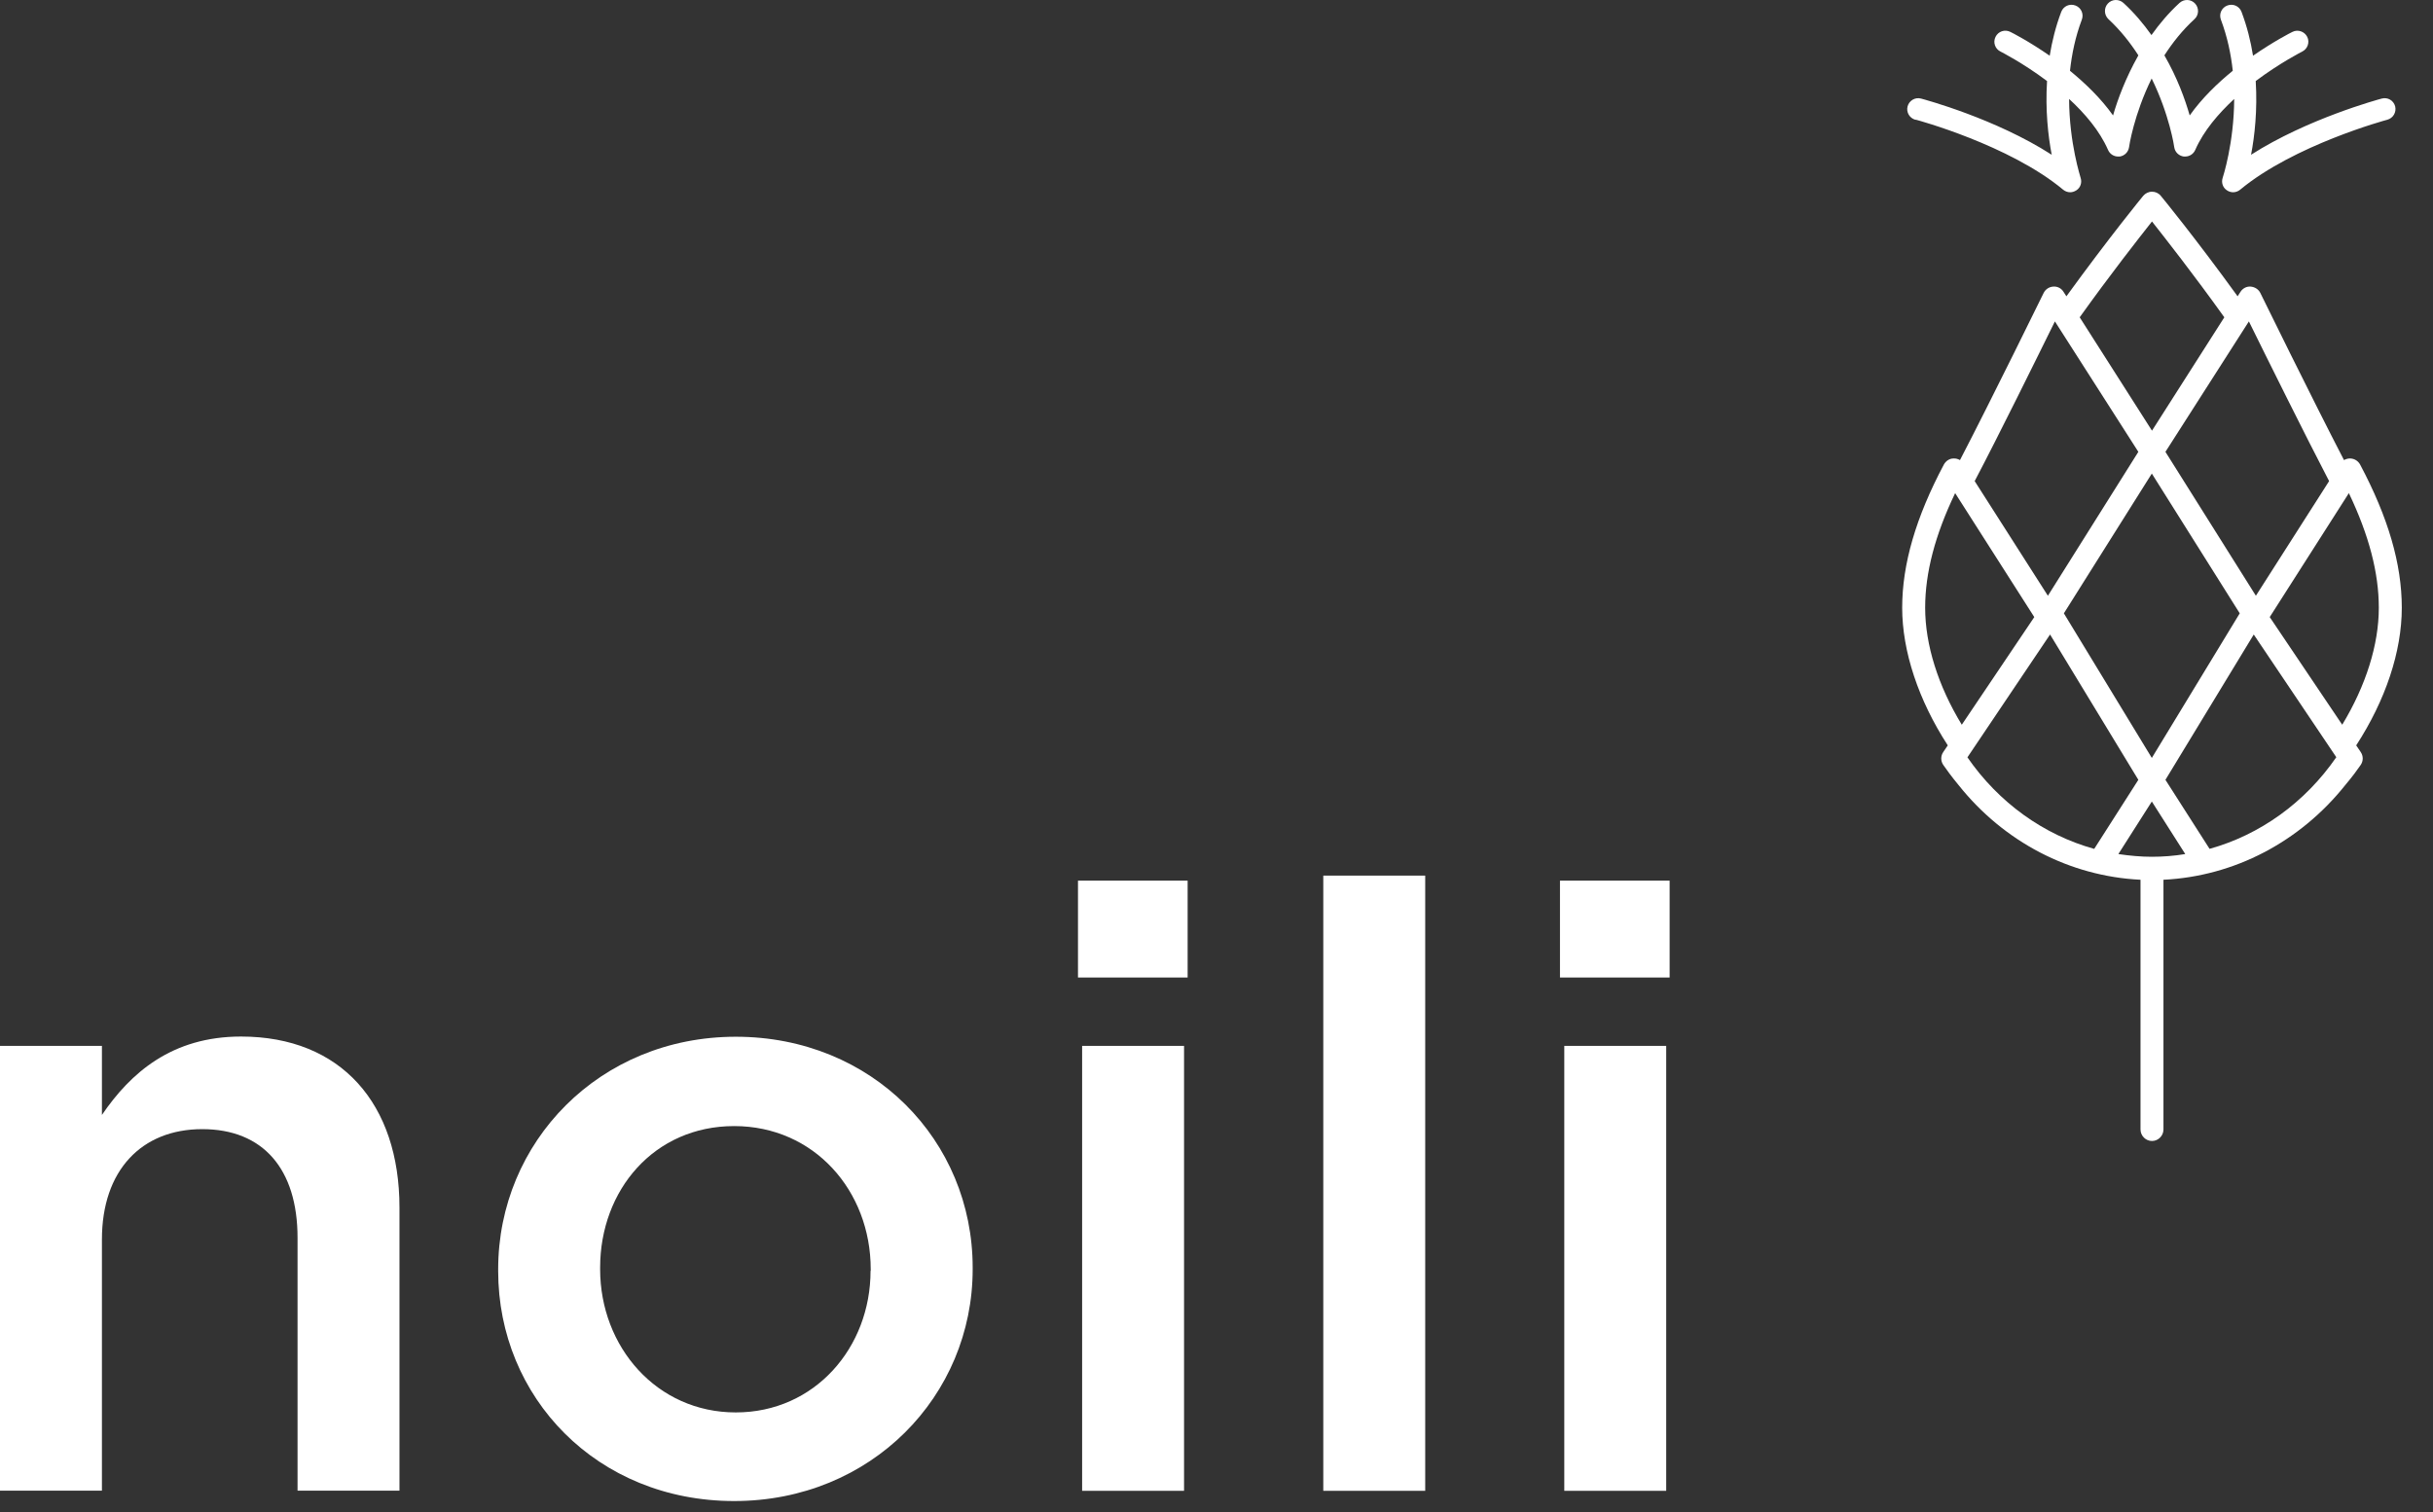
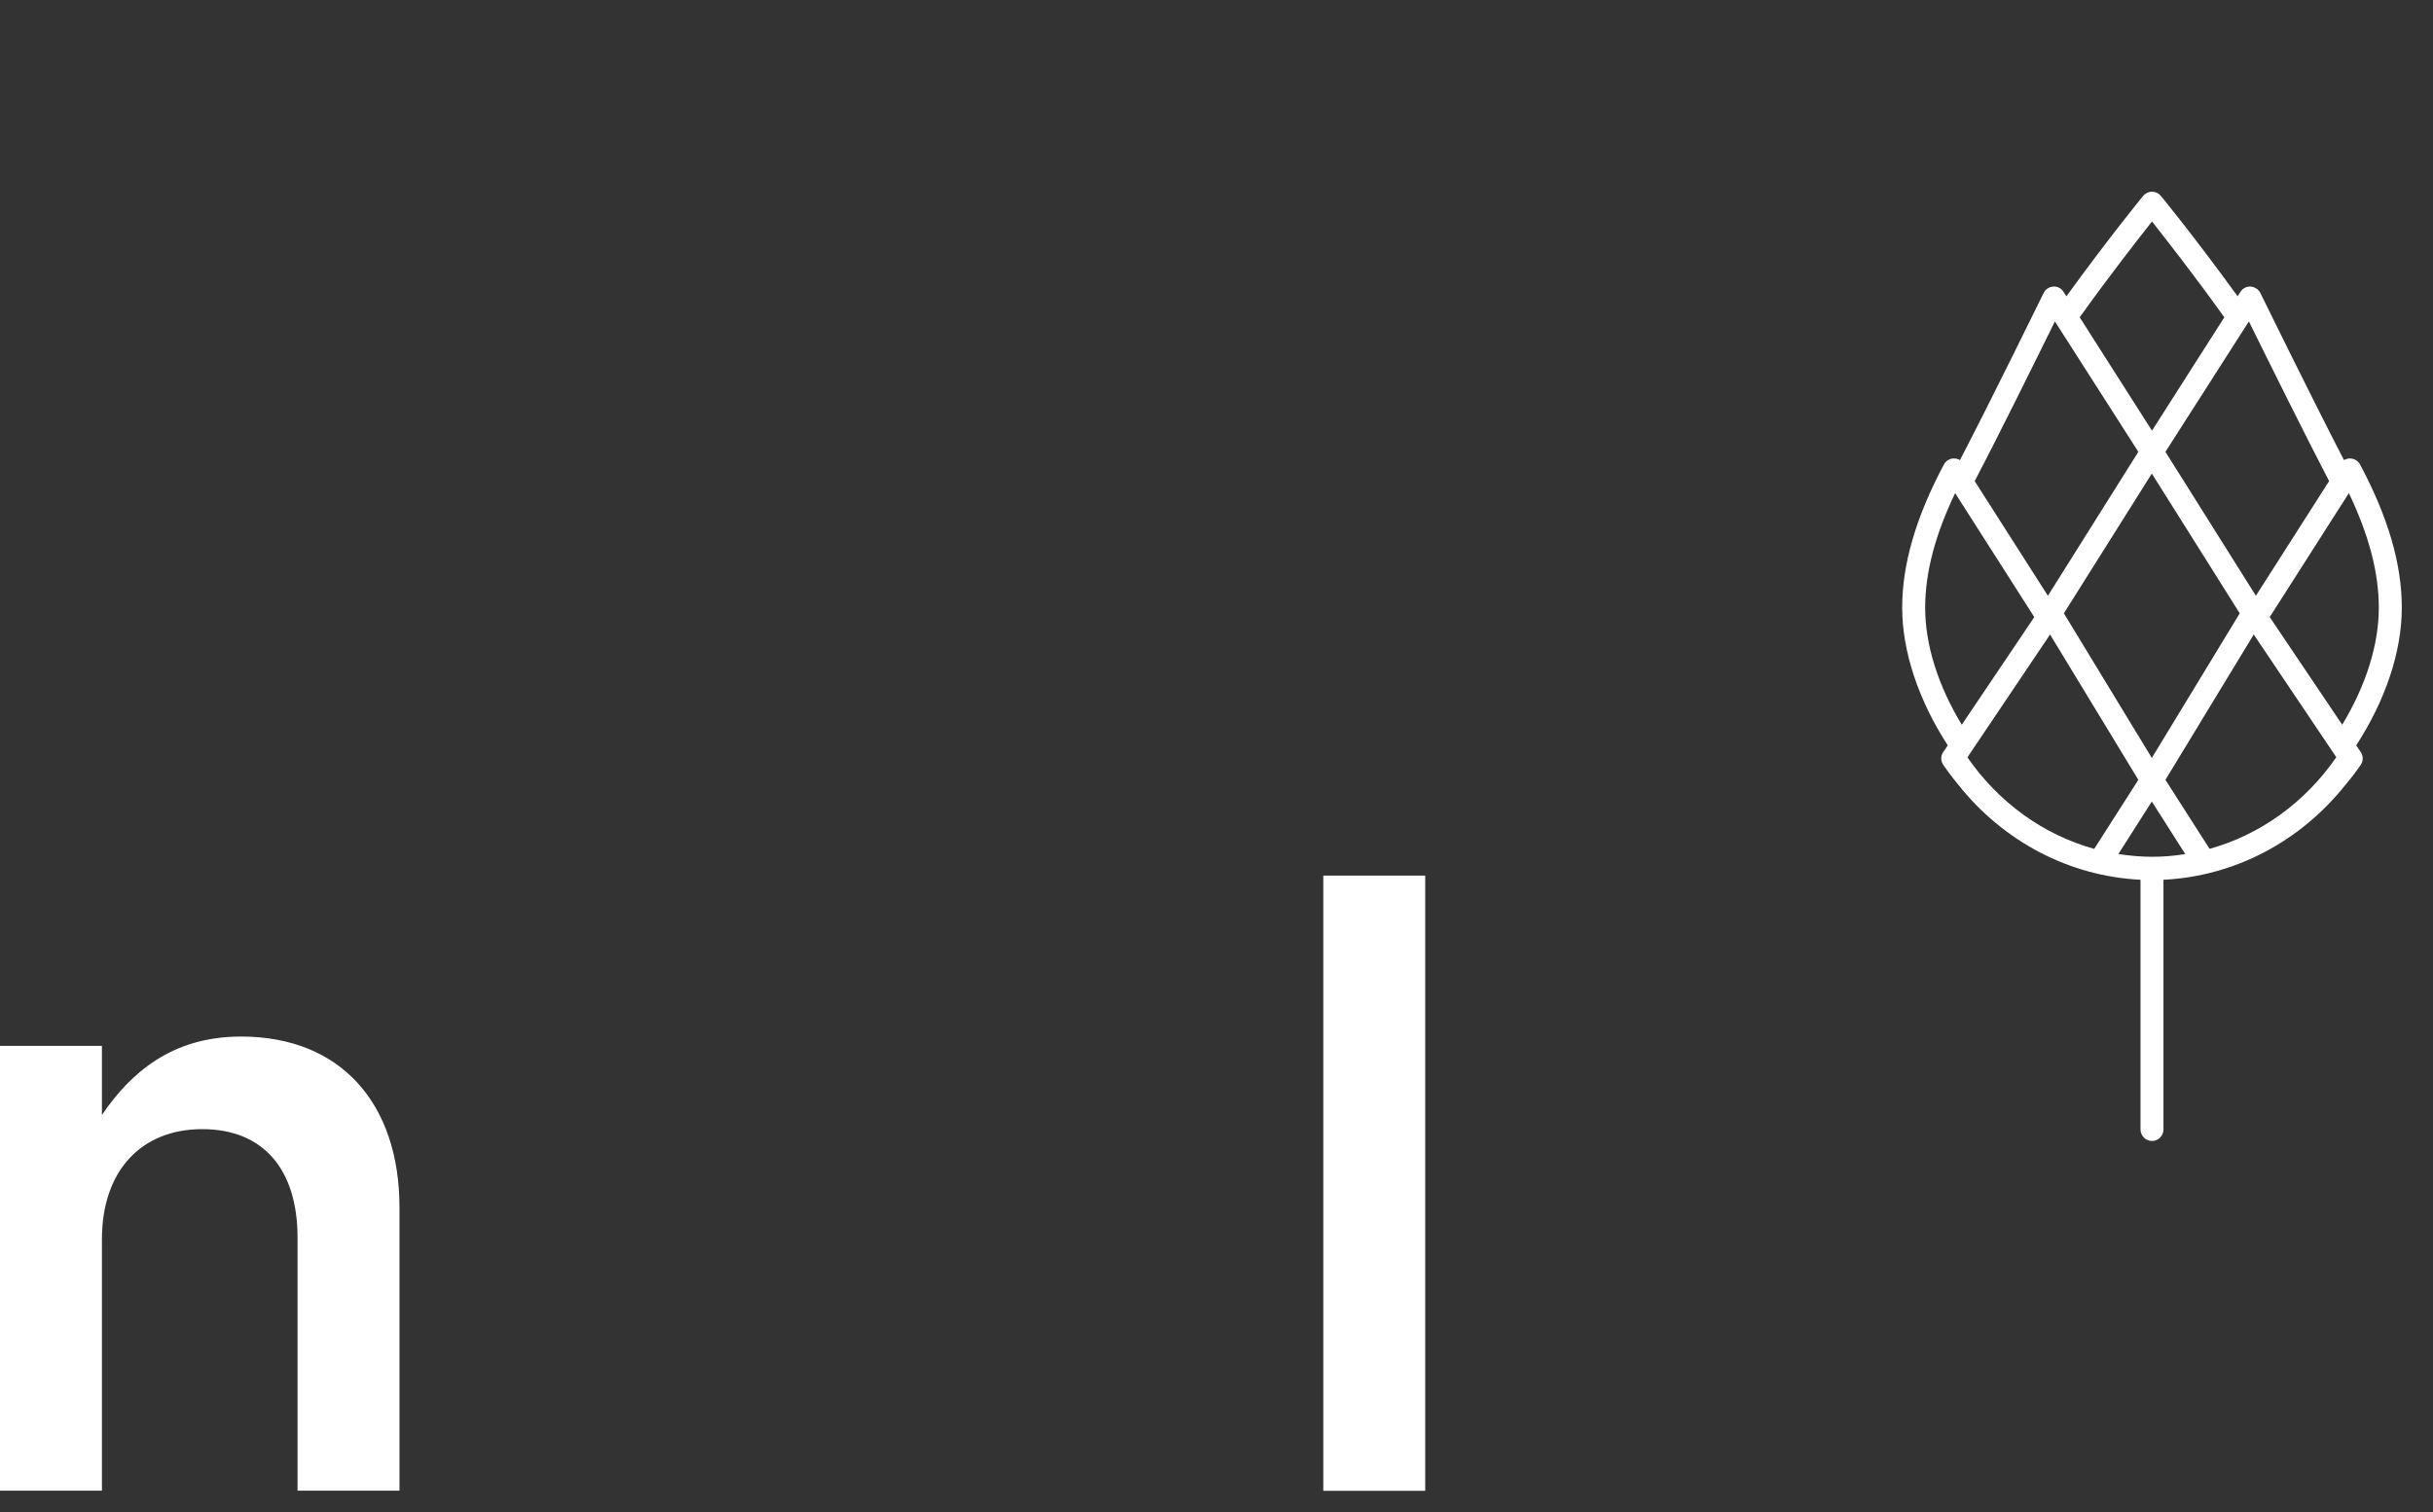
<svg xmlns="http://www.w3.org/2000/svg" width="74" height="46" viewBox="0 0 74 46" fill="none">
  <rect x="0" y="0" width="74" height="46" fill="#333333" stroke="none" />
  <g id="Group 746">
    <path id="Vector" d="M0 31.818H3.1V33.919C3.973 32.637 5.229 31.534 7.33 31.534C10.381 31.534 12.15 33.586 12.15 36.736V45.349H9.05V37.658C9.05 35.557 7.996 34.351 6.151 34.351C4.306 34.351 3.1 35.606 3.1 37.707V45.349H0V31.812V31.818Z" fill="white" />
-     <path id="Vector_2" d="M15.152 38.662V38.613C15.152 34.743 18.231 31.54 22.379 31.54C26.527 31.54 29.584 34.694 29.584 38.564V38.613C29.584 42.461 26.505 45.665 22.33 45.665C18.154 45.665 15.152 42.51 15.152 38.668V38.662ZM26.483 38.662V38.613C26.483 36.228 24.764 34.258 22.33 34.258C19.895 34.258 18.253 36.206 18.253 38.564V38.613C18.253 40.971 19.972 42.969 22.379 42.969C24.786 42.969 26.478 40.993 26.478 38.662H26.483Z" fill="white" />
-     <path id="Vector_3" d="M32.787 26.791H36.122V29.738H32.787V26.791ZM32.913 31.818H36.013V45.354H32.913V31.818Z" fill="white" />
    <path id="Vector_4" d="M40.248 26.638H43.348V45.354H40.248V26.638Z" fill="white" />
-     <path id="Vector_5" d="M47.447 26.791H50.782V29.738H47.447V26.791ZM47.578 31.818H50.678V45.354H47.578V31.818Z" fill="white" />
    <path id="Vector_6" d="M71.664 22.676C72.554 21.306 73.051 19.827 73.051 18.489C73.051 17.152 72.636 15.739 71.784 14.134C71.725 14.025 71.615 13.954 71.49 13.948C71.419 13.943 71.353 13.965 71.293 13.997C70.333 12.147 68.766 8.949 68.75 8.916C68.695 8.801 68.581 8.73 68.455 8.719C68.329 8.708 68.21 8.774 68.144 8.878L68.057 9.014C66.774 7.24 65.731 5.968 65.721 5.958C65.655 5.876 65.557 5.832 65.453 5.832C65.349 5.832 65.251 5.881 65.186 5.958C65.175 5.968 64.132 7.246 62.85 9.014L62.762 8.878C62.697 8.768 62.571 8.708 62.451 8.719C62.326 8.725 62.211 8.801 62.156 8.916C62.14 8.949 60.574 12.147 59.613 13.997C59.558 13.965 59.487 13.943 59.416 13.948C59.291 13.948 59.182 14.025 59.122 14.134C58.27 15.739 57.855 17.163 57.855 18.489C57.855 19.816 58.352 21.306 59.242 22.676L59.105 22.878C59.023 22.998 59.023 23.151 59.105 23.271C59.198 23.407 59.356 23.625 59.569 23.882C60.945 25.612 62.953 26.66 65.104 26.764V34.361C65.104 34.553 65.262 34.711 65.453 34.711C65.644 34.711 65.802 34.553 65.802 34.361V26.764C67.953 26.66 69.956 25.612 71.337 23.877C71.55 23.625 71.708 23.407 71.801 23.271C71.883 23.151 71.883 22.998 71.801 22.878L71.664 22.676ZM68.4 9.778C68.935 10.864 70.131 13.277 70.84 14.636L68.613 18.124L65.862 13.746L68.4 9.778ZM68.122 18.659L65.448 23.058L62.773 18.659L65.448 14.407L68.122 18.659ZM65.453 6.738C65.862 7.257 66.703 8.326 67.653 9.653L65.453 13.102L63.254 9.653C64.203 8.326 65.044 7.257 65.453 6.738ZM62.5 9.778L65.038 13.746L62.287 18.124L60.06 14.636C60.776 13.277 61.965 10.864 62.5 9.778ZM58.554 18.489C58.554 17.425 58.854 16.279 59.466 15.002L61.873 18.773L59.668 22.048C58.947 20.864 58.554 19.614 58.554 18.489ZM59.842 23.036L62.353 19.303L65.038 23.724L63.696 25.825C62.162 25.399 60.792 24.422 59.837 23.036H59.842ZM65.453 26.065C65.109 26.065 64.771 26.032 64.433 25.983L64.443 25.962L65.448 24.384L66.452 25.962L66.463 25.983C66.13 26.038 65.786 26.065 65.442 26.065H65.453ZM67.205 25.825L65.862 23.724L68.548 19.303L71.059 23.036C70.103 24.422 68.733 25.399 67.2 25.825H67.205ZM71.239 22.048L69.034 18.773L71.441 15.002C72.052 16.279 72.352 17.425 72.352 18.489C72.352 19.614 71.959 20.858 71.239 22.048Z" fill="white" />
-     <path id="Vector_7" d="M58.276 3.643C58.303 3.649 61.114 4.408 62.752 5.772C62.812 5.821 62.888 5.849 62.965 5.849C63.03 5.849 63.096 5.827 63.156 5.788C63.281 5.707 63.33 5.548 63.281 5.406C63.281 5.39 62.937 4.358 62.932 3.01C63.412 3.452 63.86 3.976 64.116 4.56C64.171 4.686 64.291 4.762 64.422 4.762C64.438 4.762 64.455 4.762 64.471 4.762C64.618 4.741 64.733 4.626 64.755 4.479C64.755 4.462 64.902 3.485 65.443 2.388C65.983 3.485 66.13 4.462 66.13 4.479C66.152 4.626 66.267 4.741 66.42 4.762C66.436 4.762 66.452 4.762 66.463 4.762C66.594 4.762 66.714 4.686 66.769 4.56C67.025 3.976 67.473 3.458 67.953 3.01C67.948 4.358 67.609 5.39 67.604 5.406C67.555 5.548 67.604 5.707 67.73 5.788C67.784 5.827 67.855 5.849 67.921 5.849C67.997 5.849 68.073 5.821 68.133 5.772C69.776 4.408 72.582 3.649 72.609 3.643C72.789 3.594 72.893 3.414 72.849 3.234C72.8 3.054 72.62 2.95 72.44 2.999C72.336 3.027 70.18 3.611 68.466 4.708C68.576 4.14 68.663 3.343 68.608 2.465C69.351 1.908 70.011 1.575 70.022 1.569C70.186 1.488 70.257 1.286 70.175 1.122C70.093 0.958 69.891 0.887 69.727 0.969C69.678 0.991 69.165 1.253 68.526 1.695C68.456 1.258 68.346 0.811 68.177 0.363C68.112 0.188 67.921 0.101 67.746 0.167C67.571 0.232 67.484 0.423 67.549 0.598C67.746 1.122 67.855 1.646 67.91 2.153C67.446 2.53 66.971 2.988 66.6 3.512C66.458 3.016 66.218 2.355 65.83 1.684C66.076 1.302 66.376 0.92 66.747 0.581C66.883 0.456 66.889 0.243 66.763 0.107C66.638 -0.03 66.425 -0.035 66.289 0.09C65.956 0.396 65.677 0.729 65.437 1.067C65.197 0.729 64.919 0.396 64.586 0.09C64.449 -0.035 64.236 -0.03 64.111 0.107C63.985 0.243 63.996 0.456 64.127 0.581C64.493 0.92 64.793 1.302 65.039 1.684C64.657 2.361 64.411 3.016 64.269 3.512C63.898 2.988 63.423 2.535 62.959 2.153C63.014 1.646 63.123 1.116 63.319 0.598C63.385 0.423 63.298 0.232 63.123 0.167C62.948 0.101 62.757 0.188 62.692 0.363C62.523 0.811 62.413 1.258 62.342 1.695C61.704 1.253 61.191 0.991 61.142 0.969C60.978 0.887 60.776 0.953 60.694 1.122C60.612 1.286 60.678 1.488 60.847 1.569C60.858 1.575 61.518 1.908 62.261 2.465C62.206 3.343 62.293 4.135 62.403 4.708C60.689 3.605 58.533 3.027 58.429 2.999C58.249 2.95 58.069 3.059 58.02 3.234C57.971 3.414 58.08 3.594 58.254 3.643H58.276Z" fill="white" />
  </g>
</svg>